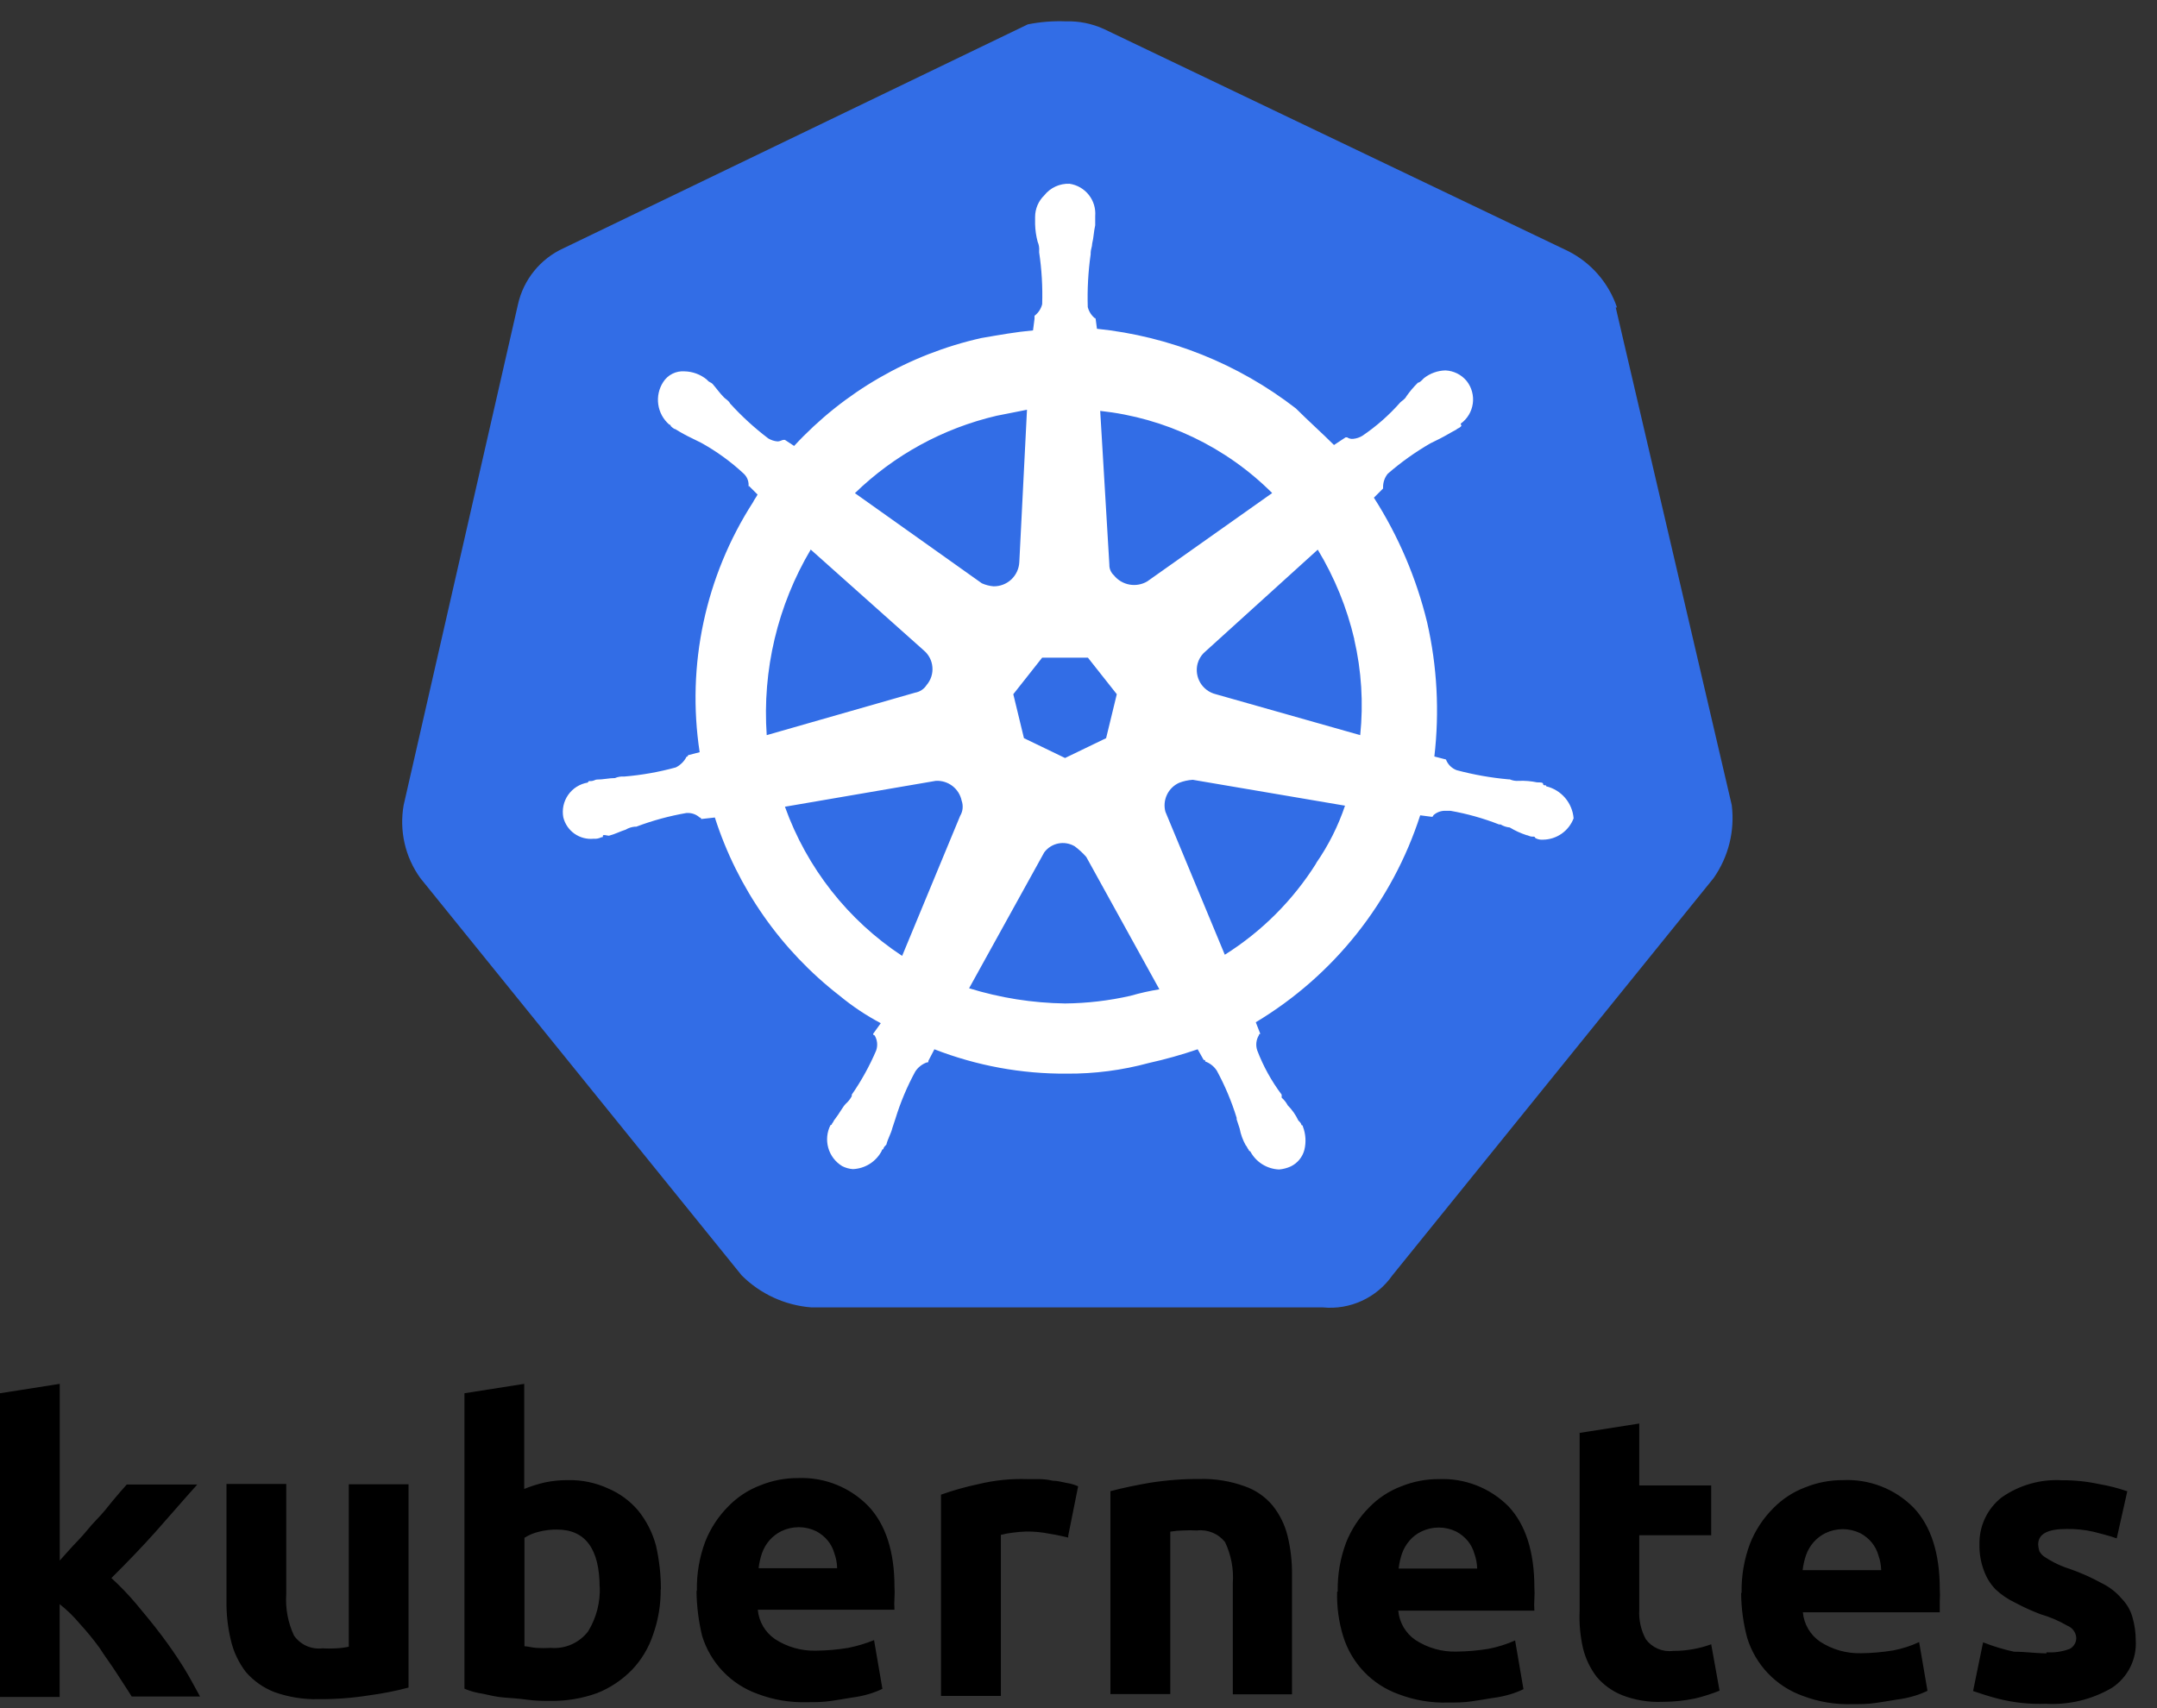
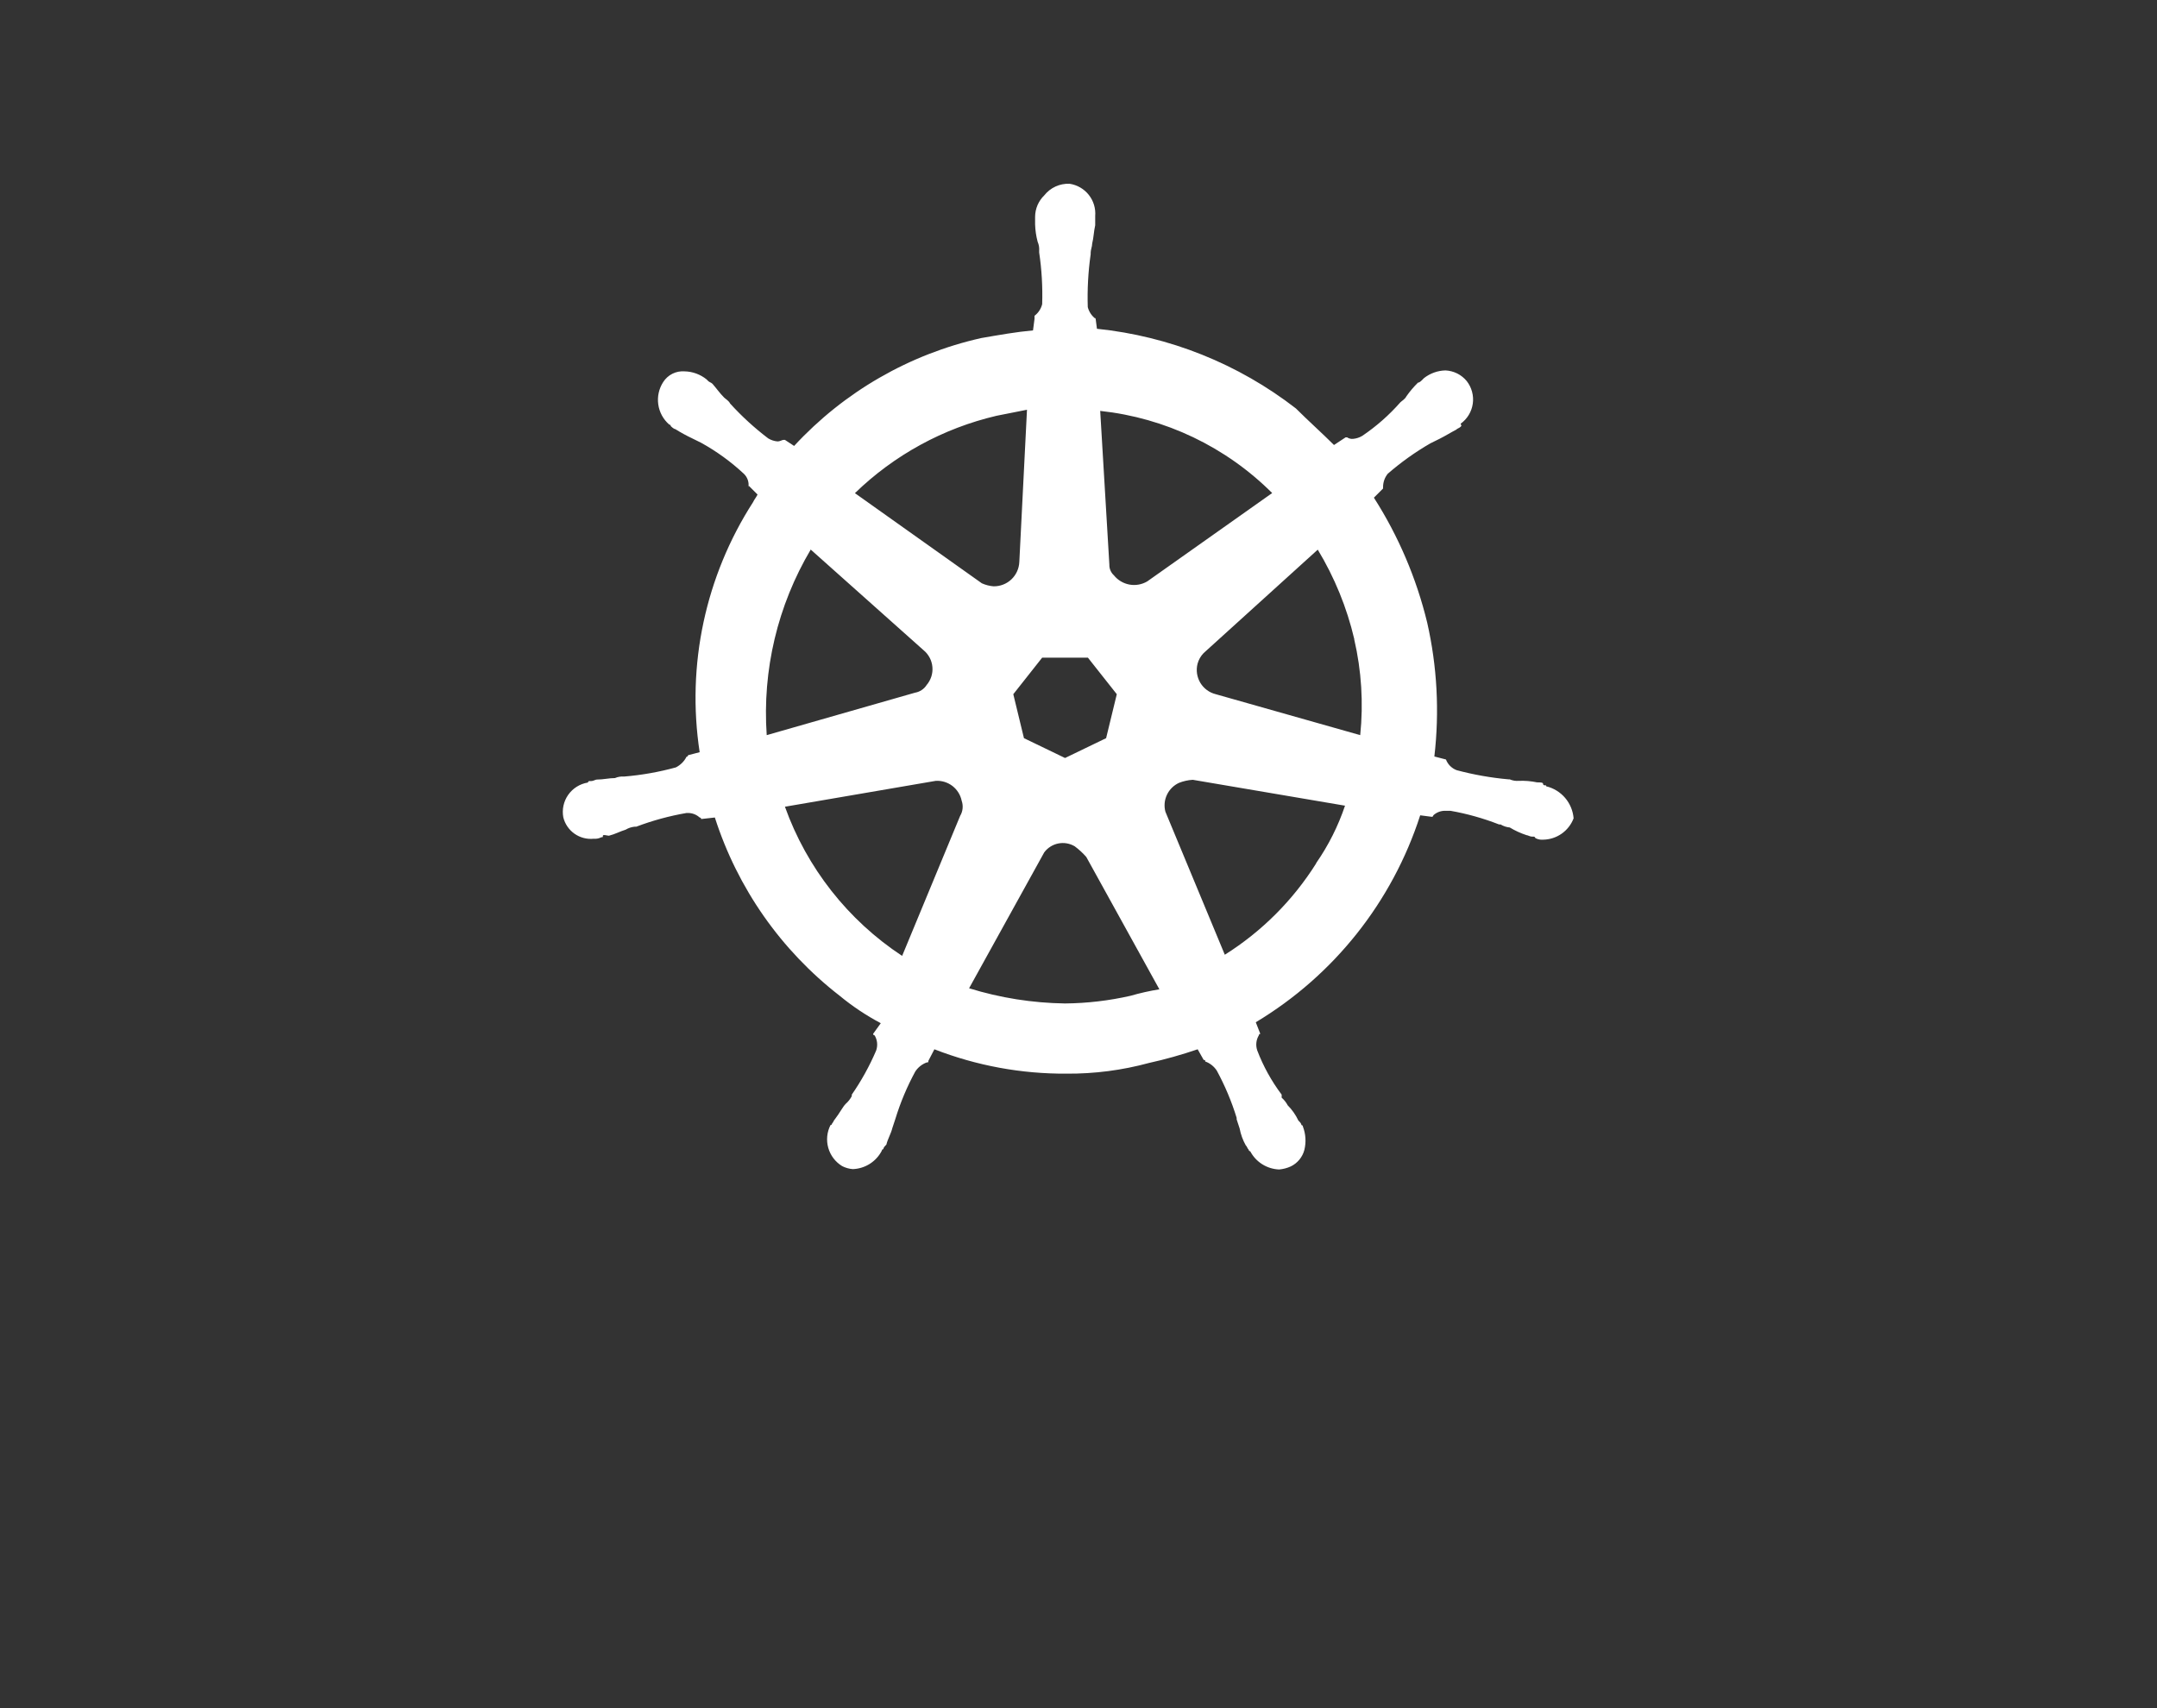
<svg xmlns="http://www.w3.org/2000/svg" width="101" height="80" viewBox="0 0 101 80" fill="none">
  <rect x="0" y="0" width="101" height="80" fill="#333333" stroke="none" />
-   <path d="M75.714 14.398C75.328 13.255 74.509 12.309 73.433 11.763L51.69 1.359C51.131 1.104 50.521 0.981 49.908 1C49.31 0.976 48.712 1.024 48.126 1.141L26.394 11.622C25.857 11.865 25.384 12.23 25.013 12.687C24.641 13.144 24.381 13.682 24.253 14.257L18.901 37.706C18.796 38.299 18.811 38.908 18.945 39.496C19.079 40.084 19.331 40.639 19.684 41.128L34.728 59.731C35.602 60.603 36.757 61.134 37.988 61.23H61.936C62.564 61.292 63.197 61.186 63.769 60.922C64.342 60.659 64.835 60.248 65.196 59.731L80.235 41.128C80.935 40.133 81.239 38.913 81.088 37.706L75.655 14.398H75.714Z" fill="#326DE6" />
  <path d="M72.395 36.782C72.324 36.782 72.254 36.782 72.254 36.711C72.254 36.641 72.112 36.641 71.971 36.641C71.691 36.582 71.404 36.558 71.118 36.57C70.972 36.582 70.824 36.558 70.689 36.499H70.629C69.811 36.426 69 36.282 68.206 36.07C68.092 36.027 67.989 35.96 67.902 35.874C67.816 35.788 67.749 35.684 67.706 35.57L67.163 35.429C67.407 33.333 67.294 31.211 66.826 29.154C66.323 27.081 65.481 25.106 64.332 23.308L64.761 22.879V22.808C64.762 22.583 64.838 22.365 64.979 22.189C65.596 21.652 66.264 21.175 66.973 20.765L67.402 20.553C67.684 20.412 67.902 20.271 68.184 20.124C68.255 20.054 68.326 20.054 68.396 19.983C68.467 19.912 68.396 19.912 68.396 19.842C68.549 19.732 68.678 19.592 68.775 19.431C68.872 19.27 68.936 19.091 68.962 18.905C68.989 18.719 68.977 18.529 68.928 18.348C68.88 18.166 68.795 17.996 68.679 17.848C68.557 17.699 68.405 17.577 68.233 17.491C68.06 17.405 67.871 17.356 67.679 17.348C67.316 17.358 66.966 17.483 66.679 17.707L66.609 17.777C66.538 17.848 66.468 17.919 66.397 17.919C66.197 18.115 66.015 18.33 65.854 18.56C65.783 18.701 65.642 18.771 65.571 18.842C65.046 19.439 64.447 19.967 63.789 20.412C63.658 20.491 63.512 20.539 63.36 20.553C63.26 20.564 63.16 20.539 63.077 20.483H63.007L62.463 20.841C61.92 20.298 61.252 19.701 60.681 19.13C57.985 17.04 54.757 15.747 51.364 15.398L51.293 14.854V14.925C51.115 14.79 50.989 14.598 50.934 14.382C50.908 13.553 50.953 12.725 51.07 11.904V11.834C51.07 11.692 51.141 11.551 51.141 11.404C51.212 11.122 51.212 10.861 51.282 10.551V10.122C51.312 9.764 51.205 9.408 50.982 9.127C50.759 8.845 50.437 8.659 50.081 8.606C49.855 8.597 49.63 8.641 49.424 8.735C49.218 8.83 49.037 8.972 48.897 9.15C48.763 9.279 48.656 9.435 48.582 9.606C48.508 9.778 48.47 9.963 48.468 10.149V10.508C48.476 10.783 48.516 11.057 48.587 11.323C48.646 11.458 48.67 11.605 48.658 11.752V11.823C48.778 12.624 48.825 13.435 48.799 14.246C48.745 14.463 48.619 14.654 48.441 14.789V14.93L48.37 15.474C47.588 15.544 46.8 15.685 45.947 15.832C42.581 16.588 39.524 18.35 37.184 20.885L36.754 20.602H36.684C36.613 20.602 36.542 20.673 36.401 20.673C36.249 20.659 36.103 20.611 35.972 20.532C35.329 20.044 34.733 19.499 34.19 18.902C34.119 18.761 33.978 18.69 33.907 18.619C33.696 18.407 33.549 18.19 33.364 17.978C33.294 17.908 33.223 17.908 33.152 17.837L33.082 17.766C32.79 17.532 32.429 17.4 32.055 17.392C31.858 17.377 31.662 17.415 31.486 17.503C31.31 17.591 31.161 17.725 31.055 17.891C30.853 18.202 30.771 18.575 30.823 18.941C30.875 19.308 31.058 19.643 31.338 19.885C31.356 19.885 31.374 19.893 31.388 19.906C31.401 19.919 31.408 19.937 31.408 19.956C31.408 19.956 31.549 20.097 31.62 20.097C31.872 20.255 32.134 20.398 32.403 20.526L32.832 20.738C33.555 21.138 34.226 21.625 34.831 22.189C34.916 22.27 34.98 22.371 35.017 22.483C35.054 22.595 35.063 22.714 35.043 22.83V22.732L35.472 23.161C35.402 23.303 35.331 23.373 35.26 23.52C33.029 26.988 32.14 31.151 32.761 35.228L32.218 35.369C32.218 35.388 32.21 35.406 32.197 35.419C32.184 35.432 32.166 35.44 32.147 35.44C32.039 35.656 31.863 35.831 31.647 35.94C30.855 36.158 30.044 36.301 29.224 36.369C29.078 36.357 28.93 36.381 28.795 36.44C28.512 36.44 28.252 36.51 27.942 36.51C27.871 36.51 27.801 36.581 27.66 36.581C27.518 36.581 27.589 36.581 27.518 36.651C27.335 36.682 27.16 36.748 27.003 36.847C26.847 36.945 26.711 37.075 26.605 37.226C26.498 37.378 26.424 37.55 26.384 37.731C26.345 37.912 26.343 38.099 26.377 38.281C26.454 38.592 26.641 38.864 26.902 39.047C27.164 39.231 27.483 39.314 27.801 39.281C27.925 39.293 28.049 39.268 28.159 39.211C28.23 39.211 28.23 39.211 28.23 39.14C28.23 39.069 28.442 39.14 28.512 39.14C28.795 39.069 29.056 38.928 29.295 38.857C29.425 38.779 29.572 38.73 29.724 38.716H29.795C30.556 38.428 31.344 38.213 32.147 38.075H32.218C32.419 38.076 32.613 38.151 32.761 38.287C32.78 38.287 32.798 38.294 32.811 38.308C32.824 38.321 32.832 38.339 32.832 38.358L33.473 38.287C34.533 41.597 36.571 44.508 39.319 46.637C39.914 47.129 40.559 47.559 41.242 47.92L40.883 48.419C40.883 48.438 40.891 48.456 40.904 48.469C40.917 48.483 40.935 48.49 40.954 48.49C41.017 48.596 41.056 48.715 41.069 48.838C41.081 48.961 41.066 49.085 41.025 49.202C40.715 49.927 40.333 50.618 39.884 51.266V51.337C39.812 51.473 39.717 51.594 39.601 51.696C39.46 51.837 39.319 52.125 39.101 52.407C39.031 52.478 39.031 52.548 38.96 52.619C38.96 52.638 38.953 52.656 38.94 52.669C38.926 52.682 38.908 52.69 38.889 52.69C38.72 53.02 38.682 53.401 38.783 53.758C38.884 54.115 39.116 54.42 39.433 54.613C39.589 54.693 39.758 54.741 39.933 54.754C40.215 54.743 40.49 54.658 40.729 54.506C40.967 54.354 41.161 54.142 41.291 53.891C41.291 53.872 41.298 53.854 41.312 53.84C41.325 53.827 41.343 53.82 41.362 53.82C41.362 53.749 41.432 53.679 41.503 53.608C41.573 53.325 41.715 53.108 41.785 52.826L41.927 52.396C42.162 51.63 42.473 50.889 42.856 50.185C42.985 49.987 43.176 49.836 43.399 49.756C43.47 49.756 43.47 49.756 43.47 49.685L43.752 49.142C45.728 49.911 47.831 50.298 49.951 50.283C51.25 50.292 52.544 50.124 53.798 49.783C54.57 49.612 55.331 49.398 56.08 49.142L56.362 49.642C56.433 49.642 56.433 49.642 56.433 49.712C56.656 49.792 56.847 49.943 56.976 50.142C57.358 50.846 57.67 51.587 57.905 52.353V52.424L58.046 52.853C58.097 53.127 58.193 53.392 58.329 53.635C58.4 53.706 58.4 53.776 58.47 53.847C58.47 53.866 58.478 53.884 58.491 53.897C58.504 53.91 58.522 53.918 58.541 53.918C58.671 54.166 58.865 54.376 59.103 54.526C59.34 54.675 59.613 54.76 59.894 54.771C60.081 54.754 60.265 54.707 60.437 54.629C60.594 54.554 60.733 54.444 60.844 54.309C60.955 54.174 61.035 54.016 61.078 53.847C61.165 53.486 61.14 53.107 61.007 52.76C61.007 52.742 61 52.724 60.987 52.711C60.973 52.697 60.955 52.69 60.937 52.69C60.937 52.619 60.866 52.548 60.795 52.478C60.671 52.214 60.502 51.973 60.296 51.766C60.224 51.63 60.129 51.509 60.013 51.408V51.266C59.538 50.635 59.154 49.94 58.872 49.202C58.831 49.085 58.816 48.961 58.828 48.838C58.84 48.715 58.88 48.596 58.943 48.49C58.943 48.471 58.95 48.453 58.964 48.44C58.977 48.427 58.995 48.419 59.013 48.419L58.801 47.876C62.456 45.683 65.191 42.239 66.5 38.184L67.043 38.254C67.062 38.254 67.08 38.247 67.093 38.234C67.107 38.22 67.114 38.202 67.114 38.184C67.263 38.048 67.456 37.972 67.657 37.972H67.913C68.693 38.109 69.457 38.324 70.195 38.613H70.265C70.396 38.692 70.543 38.74 70.694 38.754C70.941 38.903 71.203 39.023 71.477 39.113C71.547 39.113 71.618 39.183 71.759 39.183C71.9 39.183 71.83 39.183 71.9 39.254C72.011 39.312 72.135 39.336 72.259 39.325C72.569 39.32 72.871 39.222 73.124 39.044C73.378 38.865 73.573 38.615 73.683 38.325C73.654 37.972 73.515 37.636 73.285 37.367C73.055 37.098 72.745 36.908 72.4 36.825L72.395 36.782ZM51.793 34.571L49.87 35.5L47.946 34.571L47.447 32.512L48.799 30.8H50.94L52.293 32.512L51.793 34.571ZM63.409 29.936C63.751 31.408 63.846 32.926 63.691 34.429L56.927 32.512C56.777 32.475 56.636 32.409 56.512 32.317C56.388 32.225 56.283 32.11 56.204 31.978C56.125 31.845 56.072 31.698 56.05 31.546C56.028 31.393 56.036 31.238 56.074 31.088C56.124 30.9 56.222 30.728 56.357 30.588L61.703 25.742C62.489 27.042 63.067 28.457 63.414 29.936H63.409ZM59.562 23.096L53.716 27.231C53.465 27.378 53.169 27.43 52.883 27.377C52.597 27.324 52.339 27.17 52.157 26.943C52.087 26.88 52.033 26.802 51.996 26.716C51.959 26.63 51.942 26.537 51.945 26.443L51.516 19.244C54.56 19.57 57.401 20.927 59.568 23.091L59.562 23.096ZM46.664 19.472L48.088 19.19L47.729 26.318C47.716 26.629 47.582 26.922 47.356 27.136C47.13 27.349 46.828 27.465 46.517 27.459C46.33 27.443 46.146 27.395 45.974 27.318L40.031 23.096C41.872 21.309 44.165 20.056 46.664 19.472ZM37.971 25.747L43.247 30.453C43.364 30.549 43.461 30.669 43.532 30.804C43.603 30.938 43.646 31.086 43.659 31.238C43.673 31.39 43.655 31.542 43.609 31.687C43.562 31.832 43.487 31.967 43.388 32.082C43.328 32.177 43.248 32.257 43.154 32.319C43.061 32.381 42.955 32.422 42.845 32.441L35.901 34.429C35.69 31.388 36.41 28.354 37.966 25.731L37.971 25.747ZM36.754 37.782L43.817 36.57C44.097 36.554 44.373 36.639 44.596 36.809C44.818 36.98 44.972 37.225 45.029 37.499C45.07 37.616 45.085 37.74 45.073 37.863C45.061 37.986 45.022 38.105 44.958 38.211L42.242 44.768C39.704 43.096 37.778 40.644 36.754 37.782ZM52.934 46.637C51.928 46.866 50.901 46.986 49.87 46.996C48.346 46.974 46.833 46.735 45.377 46.284L48.897 39.917C49.058 39.703 49.292 39.555 49.555 39.503C49.818 39.451 50.09 39.498 50.321 39.634C50.519 39.782 50.701 39.949 50.864 40.134L54.287 46.333C53.83 46.407 53.378 46.509 52.934 46.637ZM61.627 40.438C60.54 42.166 59.079 43.627 57.351 44.714L54.569 38.015C54.498 37.75 54.524 37.469 54.642 37.221C54.759 36.973 54.961 36.775 55.21 36.662C55.415 36.582 55.632 36.534 55.851 36.521L62.98 37.733C62.659 38.686 62.205 39.59 61.632 40.417L61.627 40.438Z" fill="white" />
-   <path d="M95.822 77.383C96.191 77.409 96.562 77.355 96.909 77.225C97.007 77.174 97.089 77.096 97.144 76.999C97.199 76.903 97.225 76.793 97.218 76.682C97.206 76.562 97.161 76.448 97.088 76.353C97.015 76.257 96.917 76.183 96.805 76.139C96.406 75.906 95.979 75.724 95.534 75.596C95.126 75.44 94.729 75.258 94.344 75.052C94.011 74.894 93.705 74.685 93.437 74.433C93.195 74.181 93.01 73.881 92.894 73.553C92.748 73.164 92.678 72.751 92.687 72.336C92.676 71.913 92.764 71.493 92.945 71.11C93.125 70.727 93.392 70.391 93.725 70.13C94.549 69.551 95.545 69.268 96.55 69.326C97.134 69.321 97.718 69.381 98.289 69.505C98.737 69.581 99.179 69.694 99.609 69.842L99.114 72.048C98.75 71.917 98.414 71.841 98.028 71.738C97.611 71.643 97.184 71.6 96.757 71.608C95.876 71.608 95.436 71.841 95.436 72.336C95.442 72.441 95.46 72.545 95.491 72.645C95.546 72.75 95.626 72.839 95.724 72.906C95.866 73.001 96.013 73.088 96.164 73.167C96.404 73.293 96.655 73.397 96.914 73.477C97.434 73.659 97.937 73.884 98.419 74.15C98.778 74.325 99.097 74.573 99.353 74.878C99.587 75.117 99.756 75.41 99.848 75.731C99.951 76.085 100.004 76.45 100.005 76.818C100.032 77.254 99.943 77.69 99.747 78.081C99.552 78.472 99.257 78.805 98.892 79.046C97.953 79.597 96.871 79.858 95.784 79.795C95.041 79.822 94.299 79.743 93.578 79.562C93.165 79.458 92.774 79.328 92.388 79.198L92.856 76.916C93.326 77.101 93.812 77.249 94.306 77.356C94.85 77.356 95.317 77.432 95.833 77.432L95.822 77.383ZM81.549 74.58C81.536 73.801 81.668 73.027 81.941 72.298C82.186 71.677 82.556 71.113 83.027 70.641C83.45 70.206 83.964 69.87 84.532 69.657C85.091 69.431 85.689 69.317 86.293 69.32C86.906 69.29 87.519 69.39 88.091 69.614C88.664 69.838 89.182 70.18 89.612 70.619C90.416 71.472 90.829 72.743 90.829 74.422C90.841 74.603 90.841 74.784 90.829 74.965C90.829 75.172 90.829 75.329 90.829 75.509H84.418C84.442 75.783 84.527 76.048 84.666 76.286C84.805 76.524 84.995 76.728 85.222 76.883C85.791 77.255 86.46 77.444 87.14 77.427C87.644 77.422 88.147 77.378 88.645 77.296C89.065 77.217 89.474 77.086 89.862 76.905L90.253 79.187C90.06 79.28 89.861 79.358 89.656 79.42C89.377 79.505 89.091 79.565 88.803 79.6C88.493 79.654 88.183 79.703 87.819 79.757C87.455 79.812 87.118 79.812 86.733 79.812C85.937 79.838 85.145 79.705 84.402 79.42C83.788 79.2 83.235 78.84 82.785 78.369C82.335 77.897 82.001 77.327 81.81 76.704C81.629 76.027 81.534 75.329 81.528 74.629L81.549 74.58ZM88.085 73.542C88.08 73.303 88.036 73.066 87.955 72.841C87.894 72.622 87.789 72.419 87.645 72.243C87.495 72.062 87.311 71.913 87.102 71.803C86.848 71.68 86.569 71.616 86.287 71.616C86.005 71.616 85.726 71.68 85.472 71.803C85.266 71.905 85.082 72.045 84.929 72.216C84.769 72.397 84.645 72.608 84.565 72.836C84.488 73.063 84.435 73.298 84.407 73.536H88.085V73.542ZM73.96 67.109L76.758 66.669V69.57H80.126V71.901H76.758V75.373C76.727 75.86 76.834 76.346 77.067 76.775C77.212 76.969 77.406 77.122 77.63 77.218C77.853 77.313 78.098 77.348 78.339 77.318C78.643 77.319 78.946 77.294 79.246 77.242C79.546 77.191 79.841 77.113 80.126 77.008L80.517 79.181C80.146 79.33 79.765 79.451 79.376 79.545C78.874 79.65 78.363 79.703 77.85 79.703C77.205 79.731 76.561 79.626 75.959 79.393C75.499 79.209 75.091 78.917 74.769 78.54C74.462 78.141 74.242 77.682 74.123 77.193C73.993 76.623 73.94 76.038 73.965 75.454V67.039L73.96 67.109ZM62.637 74.531C62.623 73.752 62.756 72.978 63.028 72.249C63.274 71.628 63.644 71.064 64.115 70.592C64.538 70.157 65.052 69.821 65.62 69.608C66.179 69.382 66.777 69.268 67.38 69.272C67.98 69.248 68.579 69.348 69.138 69.567C69.697 69.786 70.205 70.118 70.629 70.543C71.433 71.396 71.846 72.667 71.846 74.346C71.858 74.527 71.858 74.708 71.846 74.889C71.833 75.07 71.833 75.252 71.846 75.433H65.473C65.497 75.707 65.582 75.972 65.721 76.21C65.86 76.448 66.05 76.652 66.277 76.807C66.847 77.179 67.516 77.368 68.195 77.35C68.699 77.346 69.203 77.302 69.7 77.22C70.128 77.137 70.546 77.006 70.944 76.829L71.335 79.111C71.143 79.204 70.943 79.282 70.738 79.344C70.459 79.429 70.174 79.489 69.885 79.524C69.575 79.578 69.266 79.627 68.901 79.681C68.537 79.736 68.201 79.736 67.815 79.736C67.02 79.762 66.227 79.629 65.484 79.344C64.871 79.124 64.317 78.764 63.867 78.293C63.417 77.821 63.083 77.251 62.892 76.628C62.686 75.956 62.591 75.255 62.61 74.552L62.637 74.531ZM69.168 73.466C69.162 73.227 69.118 72.99 69.037 72.765C68.977 72.546 68.871 72.343 68.728 72.167C68.577 71.986 68.393 71.837 68.184 71.727C67.93 71.604 67.652 71.54 67.369 71.54C67.087 71.54 66.808 71.604 66.554 71.727C66.347 71.826 66.162 71.967 66.011 72.14C65.851 72.321 65.727 72.531 65.647 72.76C65.57 72.987 65.517 73.222 65.49 73.46H69.146L69.168 73.466ZM51.994 69.837C52.592 69.679 53.211 69.554 53.836 69.445C54.615 69.321 55.404 69.261 56.194 69.266C56.9 69.249 57.604 69.363 58.269 69.603C58.784 69.778 59.241 70.092 59.589 70.51C59.924 70.928 60.163 71.414 60.29 71.934C60.437 72.536 60.506 73.155 60.497 73.775V79.35H57.726V74.139C57.772 73.48 57.646 72.819 57.362 72.222C57.206 72.026 57.004 71.873 56.773 71.778C56.541 71.683 56.29 71.648 56.041 71.678C55.826 71.666 55.61 71.666 55.395 71.678C55.195 71.681 54.995 71.699 54.797 71.733V79.339H51.994V69.837ZM50.022 72.01C49.761 71.955 49.478 71.879 49.142 71.831C48.784 71.758 48.42 71.723 48.055 71.727C47.839 71.734 47.623 71.752 47.408 71.782C47.225 71.803 47.044 71.838 46.865 71.885V79.426H44.062V70C44.637 69.796 45.225 69.63 45.822 69.505C46.569 69.325 47.336 69.246 48.104 69.272C48.283 69.272 48.468 69.272 48.647 69.272C48.865 69.273 49.082 69.298 49.294 69.348C49.5 69.348 49.707 69.402 49.94 69.451C50.127 69.479 50.31 69.532 50.483 69.608L50.016 71.939L50.022 72.01ZM32.631 74.482C32.617 73.703 32.75 72.929 33.022 72.2C33.267 71.579 33.637 71.015 34.108 70.543C34.531 70.108 35.045 69.772 35.613 69.559C36.173 69.334 36.771 69.219 37.374 69.223C37.984 69.199 38.593 69.304 39.161 69.532C39.728 69.759 40.241 70.104 40.666 70.543C41.47 71.396 41.883 72.667 41.883 74.302C41.895 74.483 41.895 74.665 41.883 74.846C41.87 75.027 41.87 75.208 41.883 75.389H35.483C35.507 75.663 35.592 75.929 35.731 76.167C35.87 76.404 36.06 76.608 36.287 76.764C36.856 77.135 37.525 77.325 38.205 77.307C38.709 77.302 39.212 77.259 39.71 77.177C40.126 77.095 40.534 76.973 40.927 76.813L41.318 79.094C41.125 79.188 40.925 79.266 40.72 79.328C40.442 79.412 40.156 79.472 39.867 79.507C39.558 79.562 39.248 79.611 38.884 79.665C38.52 79.719 38.183 79.719 37.797 79.719C37.002 79.745 36.21 79.612 35.467 79.328C34.853 79.108 34.299 78.748 33.849 78.276C33.4 77.805 33.066 77.235 32.875 76.612C32.712 75.931 32.624 75.235 32.614 74.536L32.631 74.482ZM39.199 73.45C39.194 73.21 39.15 72.974 39.069 72.749C39.008 72.53 38.903 72.326 38.759 72.151C38.609 71.97 38.424 71.82 38.216 71.711C37.962 71.588 37.683 71.524 37.401 71.524C37.119 71.524 36.84 71.588 36.586 71.711C36.38 71.812 36.196 71.953 36.043 72.124C35.882 72.305 35.759 72.515 35.679 72.743C35.601 72.971 35.549 73.206 35.521 73.444H39.199V73.45ZM28.078 74.351C28.078 72.537 27.404 71.635 26.084 71.635C25.796 71.631 25.509 71.666 25.231 71.738C24.992 71.794 24.764 71.889 24.557 72.021V77.1C24.688 77.1 24.867 77.155 25.101 77.177C25.334 77.191 25.568 77.191 25.801 77.177C26.133 77.204 26.466 77.147 26.77 77.011C27.074 76.875 27.339 76.665 27.54 76.4C27.925 75.77 28.114 75.04 28.083 74.302L28.078 74.351ZM30.936 74.406C30.946 75.146 30.823 75.882 30.572 76.579C30.367 77.188 30.032 77.744 29.588 78.209C29.127 78.681 28.572 79.052 27.958 79.295C27.261 79.546 26.525 79.669 25.785 79.659C25.448 79.659 25.084 79.659 24.698 79.605C24.313 79.551 23.97 79.529 23.612 79.502C23.253 79.475 22.938 79.399 22.601 79.323C22.308 79.282 22.021 79.204 21.748 79.089V65.251L24.546 64.811V69.733C24.865 69.603 25.194 69.499 25.53 69.424C25.887 69.351 26.252 69.316 26.616 69.32C27.259 69.308 27.896 69.442 28.48 69.712C29.021 69.942 29.501 70.295 29.882 70.744C30.269 71.224 30.552 71.779 30.713 72.374C30.871 73.061 30.95 73.765 30.946 74.471L30.936 74.406ZM19.13 79.035C18.524 79.196 17.909 79.317 17.288 79.399C16.508 79.523 15.72 79.583 14.93 79.578C14.216 79.597 13.505 79.483 12.833 79.241C12.324 79.04 11.871 78.719 11.513 78.307C11.177 77.869 10.938 77.366 10.812 76.829C10.665 76.219 10.596 75.593 10.605 74.965V69.5H13.403V74.656C13.358 75.324 13.483 75.994 13.767 76.601C13.913 76.81 14.113 76.976 14.345 77.081C14.578 77.186 14.834 77.227 15.088 77.198C15.303 77.211 15.519 77.211 15.734 77.198C15.935 77.189 16.135 77.164 16.332 77.122V69.516H19.13V79.056V79.035ZM2.803 73.08C3.086 72.77 3.347 72.461 3.656 72.146C3.966 71.831 4.2 71.499 4.509 71.184C4.819 70.869 5.053 70.565 5.286 70.277C5.52 69.989 5.754 69.733 5.933 69.527H9.236C8.562 70.277 7.916 71.032 7.291 71.733C6.666 72.434 5.971 73.156 5.216 73.906C5.631 74.286 6.021 74.692 6.384 75.123C6.775 75.59 7.161 76.057 7.552 76.573C7.943 77.09 8.28 77.584 8.59 78.078C8.899 78.573 9.133 79.04 9.367 79.453H6.166C5.96 79.116 5.726 78.779 5.466 78.366C5.205 77.954 4.922 77.59 4.662 77.177C4.372 76.779 4.06 76.398 3.727 76.036C3.448 75.701 3.135 75.397 2.793 75.128V79.475H0V65.251L2.798 64.811V73.08" fill="black" />
</svg>